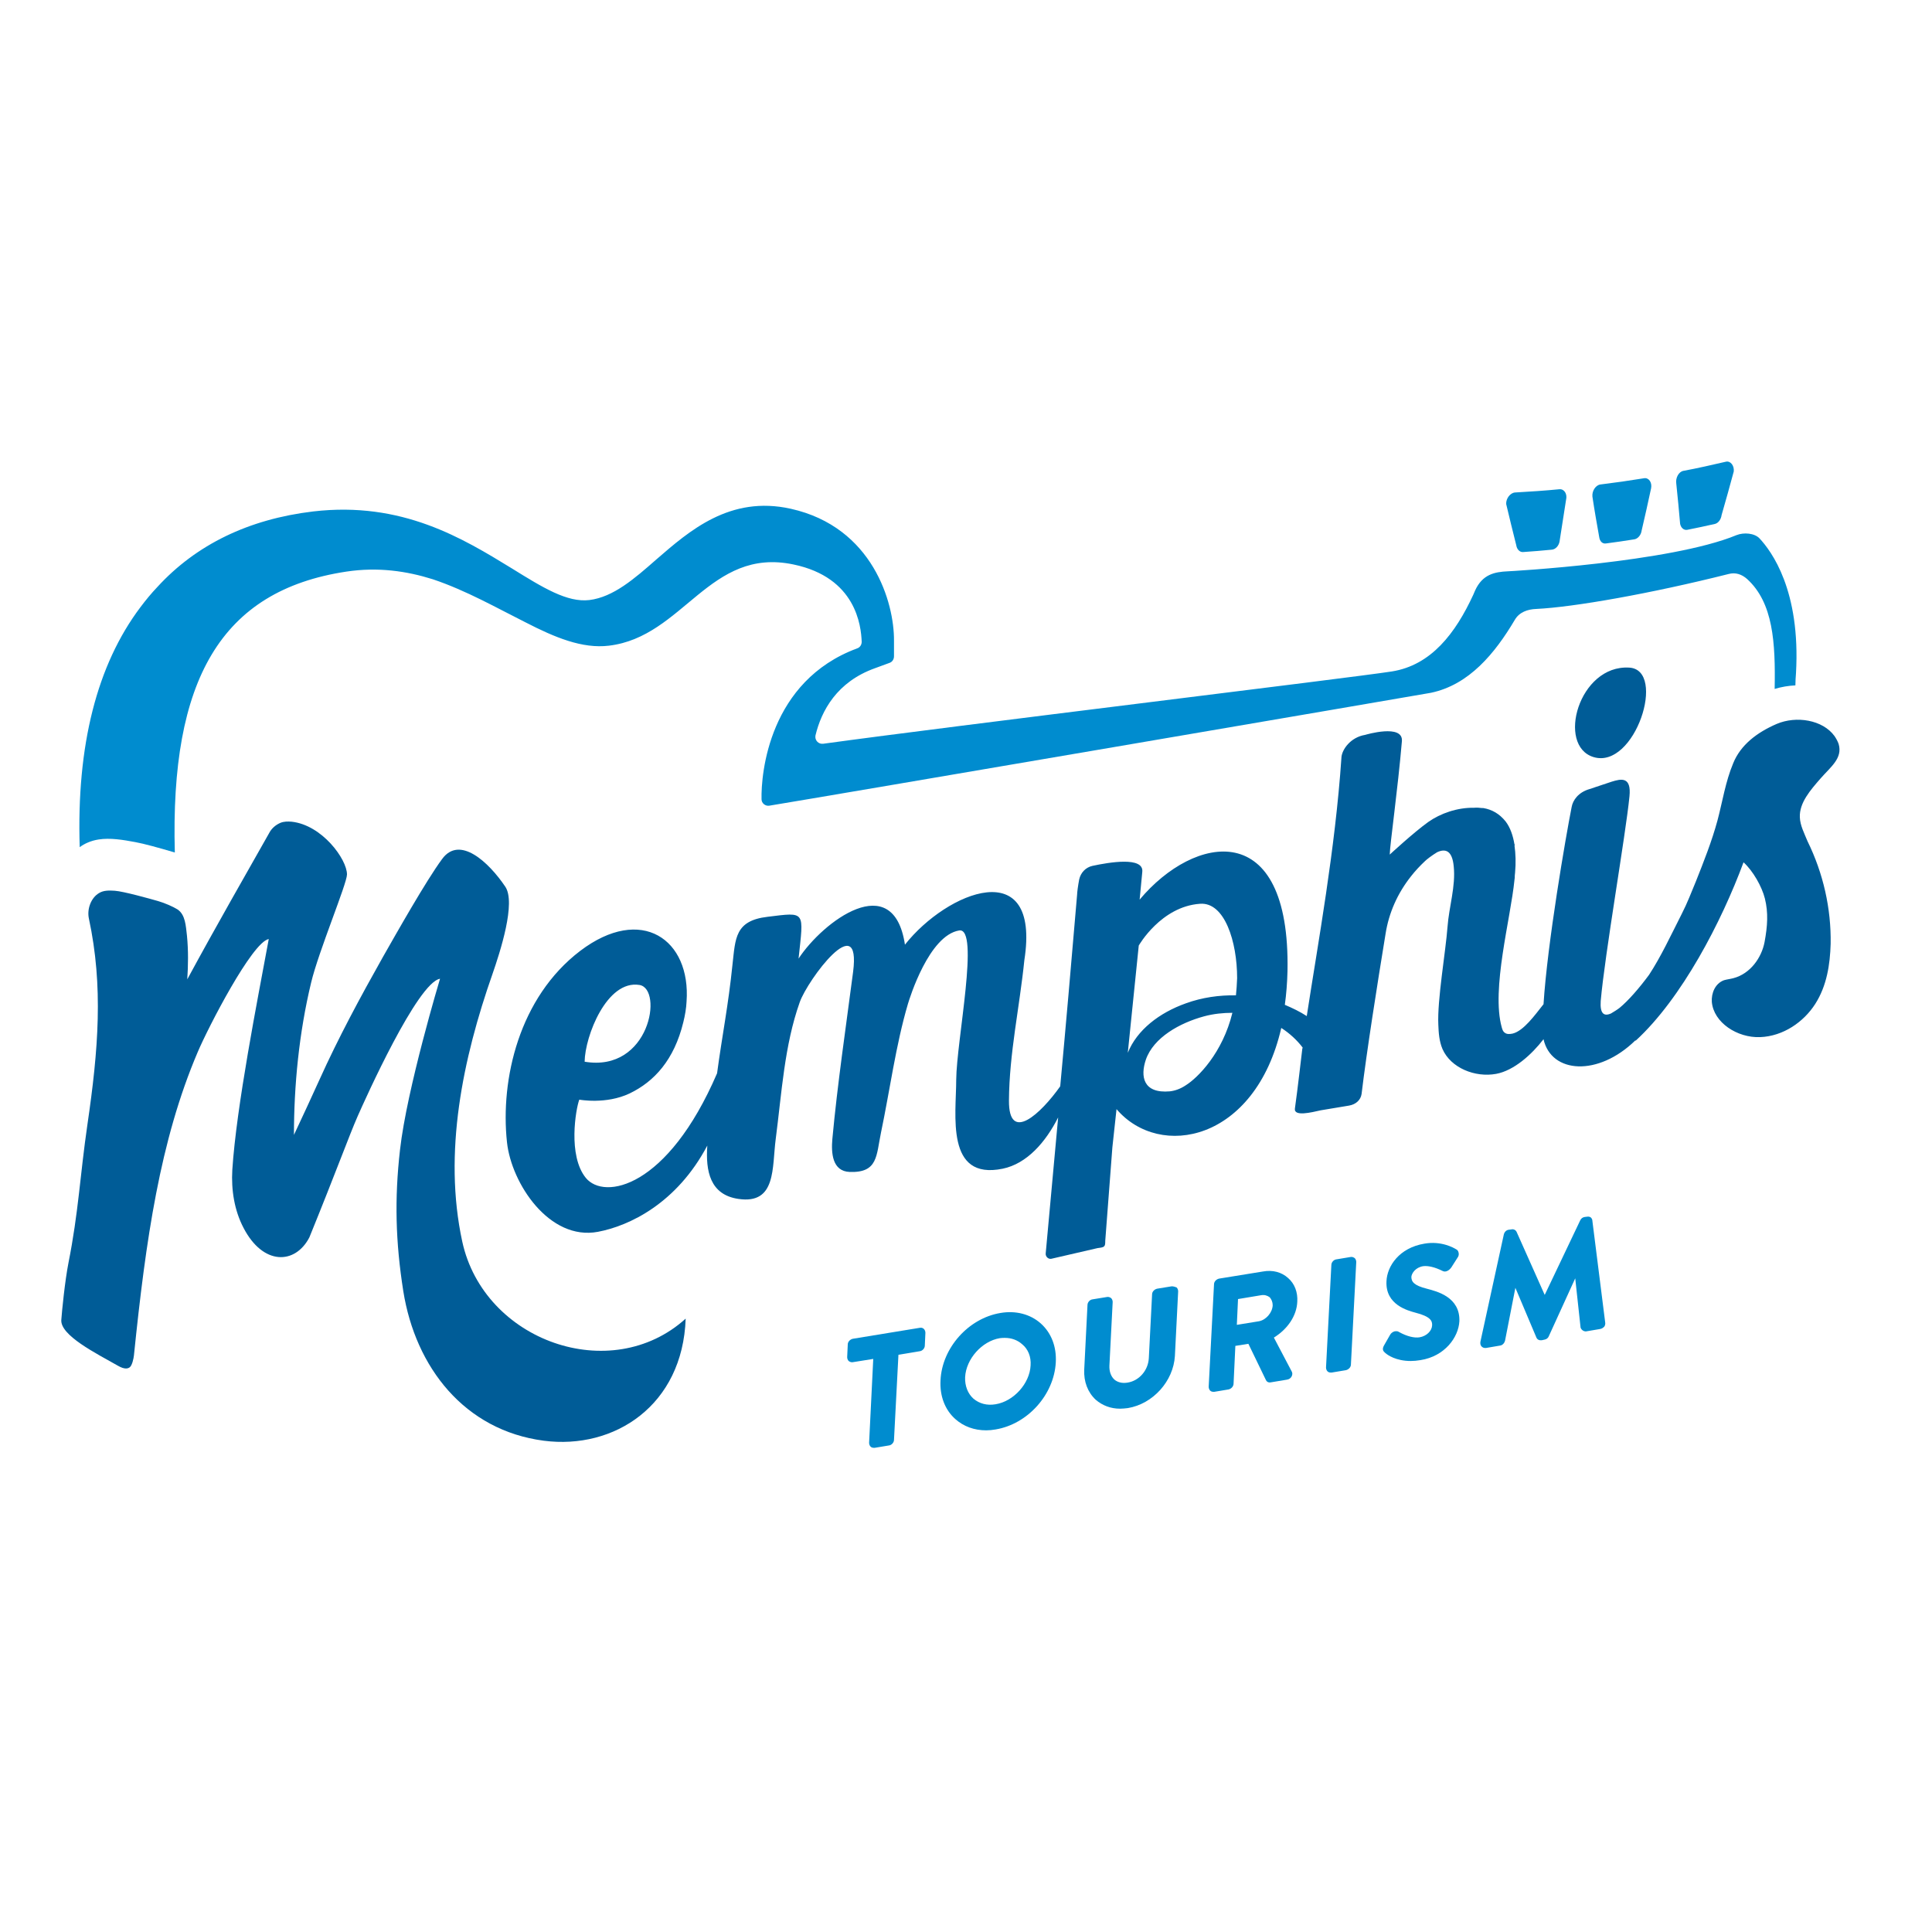
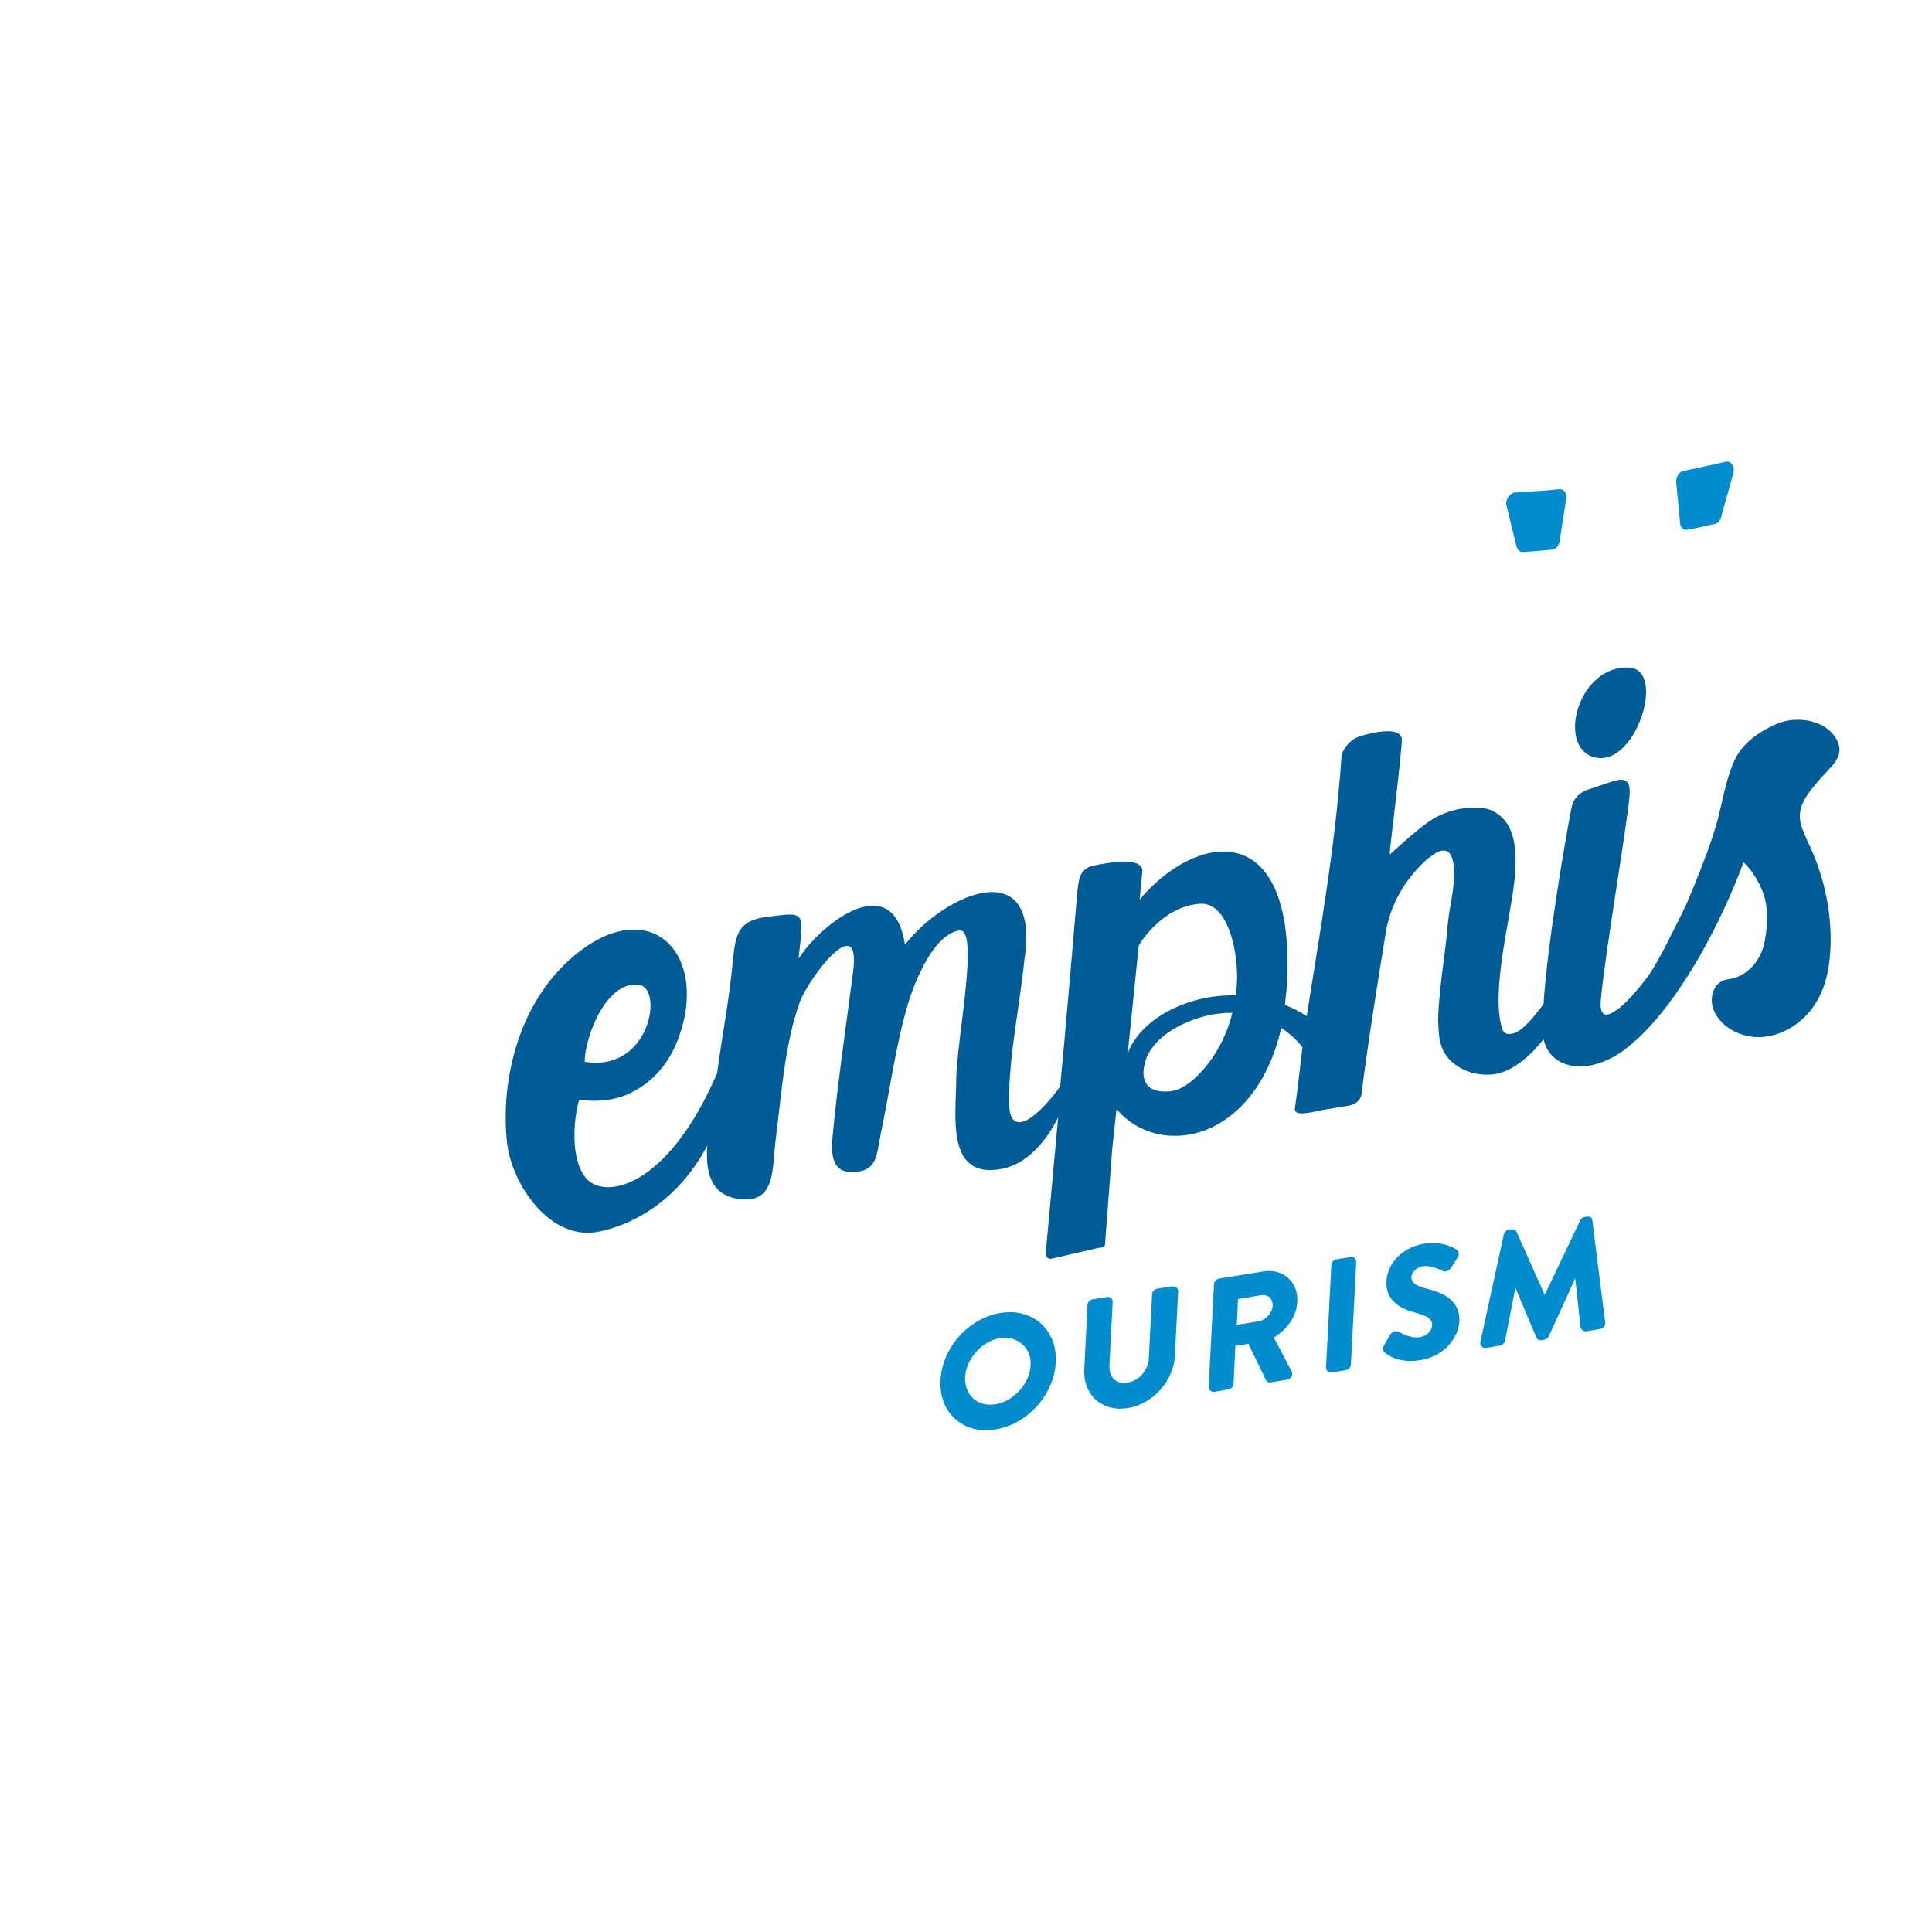
<svg xmlns="http://www.w3.org/2000/svg" version="1.1" id="layer" x="0px" y="0px" viewBox="0 0 652 652" style="enable-background:new 0 0 652 652;" xml:space="preserve">
  <style type="text/css"> .st0{fill:#008CCF;} .st1{fill:#005C97;} </style>
  <g>
-     <path class="st0" d="M539.7,181.3c0.2,1.4,1.1,2.3,2.3,2.1c3.2-0.4,6.4-0.9,9.6-1.4c1.1-0.2,2.2-1.4,2.4-2.9 c1.1-4.8,2.2-9.5,3.2-14.3c0.4-2-0.8-3.7-2.4-3.4c-4.9,0.8-9.8,1.5-14.7,2.1c-1.6,0.2-2.9,2.2-2.7,4.1 C538.1,172.3,538.9,176.8,539.7,181.3" />
    <path class="st0" d="M567,176.8c0.3,1.4,1.3,2.2,2.4,2c3.1-0.6,6.3-1.3,9.4-2c1.1-0.3,2-1.5,2.2-3c1.4-4.9,2.8-9.8,4.1-14.7 c0.2-2-1.1-3.6-2.6-3.3c-4.8,1.1-9.5,2.2-14.4,3.1c-1.6,0.3-2.7,2.4-2.4,4.3C566.2,167.8,566.6,172.3,567,176.8" />
  </g>
  <g>
-     <path class="st0" d="M593.8,181.7c-1.7-1.8-5.3-2.1-7.8-1.1c-22.2,9.2-76.7,12.2-77.1,12.2c-4.5,0.2-8.6,1-11.1,6.5l-0.6,1.4 c-6,13-14.2,23.8-27.5,25.9c-14.1,2.2-147.6,18.3-191.9,24.4c-1.6,0.2-2.9-1.2-2.6-2.8c2-8.3,7.2-18.1,20.1-22.7l4.9-1.8 c0.9-0.3,1.5-1.2,1.5-2.2l0-5.3c0.1-12.7-7.1-38.3-34.8-44.5c-20.6-4.6-34.3,7.5-45.4,17.1c-7.4,6.5-14.5,12.7-22.6,13.7 c-7.5,0.9-15.7-4.2-26.2-10.7c-16.5-10.1-37-22.7-67-19.2c-21.8,2.6-39.5,11.2-52.6,25.5c-2,2.1-3.9,4.4-5.7,6.8 c-14.7,19.5-21.6,46.7-20.5,81c1.6-1.2,3.8-2.2,6.4-2.6c3.8-0.6,8.2,0.1,12.4,0.9c2.8,0.5,7.9,1.9,13.3,3.5 c-1.6-58.2,15.5-88.4,57.9-94.8c10.7-1.6,20.3-0.2,29.2,2.6c11.3,3.8,21.6,9.7,31.2,14.5c9.9,5.1,19.2,9,28.2,7.9 c25.2-3,33.9-33.4,62.3-27.4c21.1,4.4,22.8,20.7,23,26.1c0,1-0.6,1.9-1.5,2.2c-29.8,11-32.5,42.3-32.3,50.9c0,1.4,1.3,2.4,2.6,2.2 c17.8-2.9,220.7-37.6,223.3-38.1c12.9-2.7,21.6-13.3,28.3-24.6c1.5-2.6,4.3-3.6,7.3-3.7c12.6-0.6,38.7-5.2,64.9-11.8 c2.3-0.6,4.4,0.1,6.2,1.7c8.8,8,9.6,21.4,9.3,37.1c2.3-0.7,4.7-1.1,7-1.2c0-1.4,0.1-2.8,0.2-4.1C607.7,199.2,597.8,186,593.8,181.7 " />
-   </g>
+     </g>
  <g>
    <path class="st0" d="M514,186.3c3.3-0.2,6.5-0.5,9.7-0.8c1.2-0.1,2.3-1.2,2.6-2.7c0.7-4.7,1.5-9.4,2.2-14.1c0.5-2-0.6-3.7-2.2-3.6 c-5,0.5-9.9,0.8-15,1.1c-1.6,0.1-3.1,2-3,3.9c1.1,4.6,2.2,9.2,3.4,13.9C511.9,185.4,512.9,186.4,514,186.3" />
    <path class="st1" d="M607.4,275.8c-0.2-4.9,3.6-9.2,7-13.1c3.4-3.9,7.5-6.8,6.1-11.6c-0.3-0.9-0.8-1.8-1.4-2.7 c-4-5.5-12.9-6.9-19.5-4.1c-6.7,2.9-12.2,7.1-14.7,13.3c-2.6,6.2-3.6,12.9-5.3,19.3c-1.9,7-4.6,13.8-7.3,20.6 c-1.5,3.6-2.9,7.3-4.7,10.8c-3.8,7.5-7.1,14.6-11.1,20.7c-3.4,4.6-7,8.7-9.9,11.1c-0.9,0.7-1.9,1.3-2.9,1.9 c-2.4,1.1-3.8,0.1-3.5-4.2c1.4-15.9,8.4-55.9,9.7-69c0.7-6.8-2.8-6-6-5l-7.5,2.5c-3.8,1.1-5.6,3.8-6,6c-2,10.1-8.2,46-9.5,66.6 c-0.1,0.2-0.3,0.3-0.4,0.5c-2.4,3-6.3,8.5-10,9.4c-0.9,0.2-2,0.3-2.7-0.3c-0.6-0.4-0.8-1.1-1-1.8c-3.6-12.9,3-36.6,4.3-49.8 c0.1-0.5,0.1-0.9,0.1-1.4c0,0,0.1-1,0.1-1c0.3-3.3,0.2-6.4-0.2-9.2c0.1-0.1,0.1-0.2,0.2-0.3l-0.2,0c-0.5-3-1.4-5.7-3-7.8 c-2.1-2.6-4.6-4-7.5-4.5c-0.1,0-0.2,0-0.4,0c-0.9-0.1-1.8-0.2-2.8-0.1c-5.6-0.1-11.3,1.9-15.4,4.8c-4.9,3.5-13,11-13,11 c0.1-3.7,2.7-21.8,4.1-38.2c0.6-6.1-12.4-2.2-12.4-2.2c-4.9,0.8-7.8,4.9-8,7.6c0,0,0,0,0,0.1c-2.1,31-7.9,62.5-11.7,87.2 c-2.3-1.5-4.8-2.7-7.4-3.8c0.5-3.6,0.8-7.4,0.9-11.4c1-52.3-31.5-46.1-49.9-24.1l0.9-9.4c0.5-5.2-11.2-3.2-16.8-2 c-2.3,0.5-4,2.3-4.5,4.6c-0.4,2.1-0.7,4.4-0.7,5.1c-1.9,22.3-3.9,45.5-5.7,64.7c-6.5,9.2-17.4,19.4-17.3,4.8 c0.1-15.9,3.6-31.6,5.2-47.4c5.6-36-26.1-23.2-40.3-5.2c-3.9-25.8-27.7-7.8-35.9,4.7c1.7-16.2,2.6-15.7-10.5-14.1 c-11,1.3-10.8,7.3-11.8,16.1c-1.4,13.8-3.5,24-5.2,36.7c-16.7,38.8-38.1,42.9-44.3,35.3c-6.1-7.5-3.4-23.2-2.2-26.4 c0,0,9,1.7,17-2.1c8.3-4,15-11.3,18.1-24c0.6-2.4,1-4.8,1.1-7c1.5-20.9-15.2-32.8-35.9-17.1c-20.6,15.7-27,43.3-24.7,64.6 c1.5,13.9,14.3,33.3,30.7,30.2c10.6-2,26.6-9.6,36.9-29.1c-0.6,8.6,0.9,16.6,10.5,18c12.9,1.9,11.3-10.6,12.6-20.3 c2-15.3,2.9-31.5,8.1-46.1c2.7-7.6,20.8-31.9,18-10.2c-2.4,18.4-5.3,38-7,56.4c-0.4,4.6-0.1,10.9,5.9,11.1 c9.5,0.3,8.9-5.5,10.5-13.2c3-14.3,5-29.6,9.1-43.5c0.6-2,7.1-23.1,17.3-24.8c7-1.1-0.9,37.2-1,50.4c0,11.8-3.7,34,15.7,30 c8.2-1.7,14.5-9,18.7-17.3c-1.4,15.3-3.8,41.3-4.2,45.9c-0.1,1.1,0.9,2,1.9,1.8l15.6-3.6c2.4-0.3,2.6-0.4,2.6-2.5l2.4-31.5 l1.4-12.9c14.6,17.1,46.8,10.9,55.6-27.4c2.8,1.8,5.3,4.1,7.2,6.6c0,0.1,0,0.3-0.1,0.4c-0.4,3.2-1.5,13.1-2.5,20.2 c-0.4,2.8,5.6,1.3,8.7,0.6l9.6-1.6c2.3-0.4,3.9-1.9,4.2-3.9c1.7-14.2,5.3-37,8.1-54.1c1.1-7,4-13.6,8.6-19.4c1.4-1.8,3-3.5,4.7-5.1 c0.6-0.6,2.3-1.9,4.1-3c2.8-1.3,5.1-0.6,5.6,4.8c0.7,6.7-1.6,13.6-2.1,20.4c-0.6,8.2-3.5,24.7-3.1,33c0.1,2.8,0.3,5.6,1.4,8.2 c2.8,6.4,11,9.7,18.1,8.4c6-1.1,12-6.5,16-11.7c2.6,11.6,18.4,12.7,31,0.4l0.1,0.1c15.6-14.3,29-40.2,36.4-60.2 c3.2,2.9,6.2,8.2,7.2,12.2c1.2,4.8,0.9,9.3-0.1,14.7c-1,5.3-4.8,10.7-10.5,12.2c-1.1,0.3-2.2,0.4-3.2,0.7c-3,1.1-4.3,4.4-4.1,7.3 c0.6,7,8.6,12.2,16.3,11.9c7.8-0.3,14.7-5.1,18.6-11.2c3.9-6.1,5-13.3,5.2-20.3c0.2-11.9-2.5-23.8-7.8-34.6 C608.9,281.2,607.5,278.6,607.4,275.8 M215.8,332.4c8.1,1.3,3.5,29.6-18.5,25.9C197.4,349.7,204.8,330.6,215.8,332.4 M400.1,366.3 c-1.8,1.2-3.6,1.8-5.3,2c-9.1,0.8-10-5.1-8.1-10.7c2.6-7.5,11.5-12.4,19.6-14.6c3.3-0.9,6.6-1.2,9.6-1.2 C412.6,355.3,404.3,363.7,400.1,366.3 M417.1,335.9c-5.6-0.1-11.4,0.7-16.9,2.7c-9,3.2-16.5,9-19.6,16.7l3.7-36.2 c0,0,7.5-13.2,20.7-14.1c8.3-0.6,12.5,12.8,12.5,25.1C417.4,332.1,417.3,334.1,417.1,335.9" />
-     <path class="st1" d="M156,419c-6.5-30,0.2-61.8,10.2-90.3c2.6-7.5,8-24.1,4.3-29.5c-5.6-8.3-15.4-17.4-21.3-9.3 c-5.4,7.3-15.5,25.2-20,33.1c-7.6,13.5-15,27.2-21.4,41.4c-2.8,6.2-5.7,12.4-8.6,18.6c0-16.6,1.7-34.4,5.8-51.4 c2.5-10.5,12.1-33.4,12.1-36.5c0-5.1-8.4-16.7-18.7-17.8c-1.3-0.1-2.6-0.1-3.8,0.4c-1.6,0.7-3,1.9-3.8,3.5 c-7.5,13.3-17.3,30.3-27.6,49.3c0.3-4.7,0.4-9.5-0.1-14.7c-0.4-3.3-0.5-7.1-3.2-8.9c-1.4-0.9-4.4-2.2-6.5-2.8 c-2.8-0.8-11.7-3.3-14.7-3.5c-1.8-0.1-3.7-0.2-5.3,0.8c-2.7,1.6-4.1,5.4-3.4,8.6c4.9,22.8,3.2,44.3-0.5,69.5 c-2.5,17.2-3,29.6-6.4,46.7c-1.2,6.1-2.2,16.3-2.4,19.1c-0.6,5.3,11.9,11.5,19.1,15.6c2.4,1.4,3.5,0.9,4,0.5c0.8-0.6,1.3-3,1.4-4 c4-39,8.8-72.5,21.5-102.3c3.5-8.3,18.4-37.2,24-38.2c-3.9,21.1-10.9,56.4-12.3,77.9c-0.4,6.8,0.7,13.7,3.8,19.6 c6.6,12.7,17.4,12.4,22.2,3.2c9.2-22.6,13.4-34.3,16.3-40.9c2.6-5.9,20.2-45.1,27.8-46.4c0,0-11.2,37.2-13.5,57.7 c-1.9,16.6-1.5,31.2,1.1,47.7c4.1,25.8,20.7,47,47.4,50.5c23.8,3.1,46.9-11.9,47.9-41.2C206.2,467.8,163.3,452.6,156,419" />
  </g>
  <g>
    <path class="st1" d="M537.8,255.5c14,4.2,24.8-29.5,12-30.2C532.8,224.3,525.2,251.7,537.8,255.5" />
-     <path class="st0" d="M310.4,448.1l-22.6,3.7c-0.9,0.2-1.7,1-1.7,1.9l-0.2,4.3c0,0.5,0.2,1,0.5,1.3c0.4,0.3,0.9,0.5,1.4,0.4l6.9-1.1 l-1.4,28.3c0,0.5,0.2,1,0.5,1.3c0.3,0.3,0.7,0.4,1.1,0.4c0.1,0,0.2,0,0.3,0l4.8-0.8c0.9-0.1,1.7-1,1.7-1.9l1.5-28.7l7.2-1.2 c0.9-0.1,1.7-1,1.7-1.9l0.2-4.3c0-0.5-0.2-1-0.5-1.3C311.4,448.1,310.9,448,310.4,448.1" />
    <path class="st0" d="M337.6,443.1c-10.8,1.8-19.7,11.8-20.2,22.7c-0.3,5.3,1.5,10,5,13.1c2.8,2.5,6.4,3.8,10.4,3.8 c1,0,2.1-0.1,3.2-0.3c10.8-1.8,19.7-11.7,20.3-22.6c0.3-5.3-1.5-10-5.1-13.2C347.7,443.5,342.8,442.2,337.6,443.1 M347.8,460.8 c-0.3,6.1-5.7,12.1-11.8,13.1c-2.9,0.5-5.5-0.2-7.5-1.9c-1.9-1.7-2.9-4.3-2.8-7.2c0.3-6.2,5.7-12.2,11.7-13.2 c0.6-0.1,1.2-0.1,1.7-0.1c2.2,0,4.2,0.7,5.8,2.1C347,455.3,348,457.9,347.8,460.8" />
    <path class="st0" d="M395.4,434.1l-4.9,0.8c-0.9,0.2-1.7,1-1.7,1.9l-1.1,21.5c-0.2,4.2-3.3,7.7-7.2,8.3c-1.8,0.3-3.3-0.1-4.4-1 c-1.2-1.1-1.8-2.8-1.7-4.8l1.1-21.4c0-0.5-0.2-1-0.5-1.3c-0.4-0.3-0.9-0.5-1.4-0.4l-4.9,0.8c-0.9,0.1-1.7,1-1.7,1.9l-1.1,21.8 c-0.2,4.1,1.2,7.7,3.9,10.2c2.2,1.9,5,3,8.2,3c0.8,0,1.7-0.1,2.6-0.2c8.5-1.4,15.4-9.1,15.9-17.6l1.1-21.8c0-0.5-0.2-1-0.5-1.3 C396.4,434.2,395.9,434.1,395.4,434.1" />
    <path class="st0" d="M426.2,429.1l-14.8,2.4c-0.9,0.2-1.7,1-1.7,1.9l-1.8,34.6c0,0.5,0.2,1,0.5,1.3c0.3,0.3,0.7,0.4,1.1,0.4 c0.1,0,0.2,0,0.3,0l4.8-0.8c0.9-0.2,1.7-1,1.7-2l0.6-12.7l4.4-0.7l5.9,12.2c0.2,0.5,0.8,1,1.7,0.8l5.4-0.9c0.7-0.1,1.3-0.5,1.6-1.1 c0.3-0.6,0.3-1.2,0-1.7l-6-11.4c4.7-2.9,7.7-7.4,7.9-12.1c0.2-3.2-0.9-6.1-3.1-8C432.5,429.3,429.5,428.5,426.2,429.1 M429.5,440.5 c-0.1,2.5-2.3,5-4.7,5.4l-7.4,1.2l0.4-8.7l7.8-1.3c1.1-0.2,2.1,0.1,2.9,0.7C429.1,438.5,429.5,439.4,429.5,440.5" />
    <path class="st0" d="M455.8,424.2L451,425c-0.9,0.1-1.7,1-1.7,1.9l-1.8,34.6c0,0.5,0.2,1,0.5,1.3c0.3,0.3,0.7,0.4,1.1,0.4 c0.1,0,0.2,0,0.3,0l4.8-0.8c0.9-0.2,1.7-1,1.7-1.9l1.8-34.6c0-0.5-0.2-1-0.5-1.3C456.8,424.3,456.3,424.1,455.8,424.2" />
    <path class="st0" d="M481.5,434.9c-4.4-1.1-5.2-2.4-5.2-4c0.1-1.2,1.4-3.2,4-3.6c1.6-0.2,3.9,0.3,6.5,1.6c1.1,0.6,2.3-0.2,3-1.2 l2.1-3.3c0.4-0.5,0.5-1.2,0.3-1.8c-0.1-0.5-0.5-0.9-0.8-1c-0.8-0.5-5-2.9-10.7-1.9c-8.5,1.4-12.6,7.6-12.8,12.7 c-0.4,8,7.3,9.9,9.8,10.6c5.1,1.3,5.7,2.8,5.6,4.3c-0.1,1.9-1.9,3.6-4.2,4c-1.8,0.3-4.3-0.3-7-1.8c-0.4-0.3-0.9-0.3-1.5-0.2 c-0.6,0.2-1.2,0.6-1.5,1.2l-2,3.5v0c-0.8,1.4-0.3,2,0.4,2.6c0.8,0.7,3.6,2.7,8.6,2.7c1,0,2.1-0.1,3.3-0.3 c8.2-1.3,12.8-7.7,13.1-13.1C492.8,437.7,484.9,435.8,481.5,434.9" />
    <path class="st0" d="M536.9,410.9c-0.2-0.2-0.7-0.4-1.3-0.3l-0.8,0.1c-0.7,0.1-1.2,0.5-1.5,1.1L521.3,437l-9.5-21.3 c-0.3-0.6-1-1-1.8-0.8l-0.8,0.1c-0.9,0.1-1.5,0.8-1.7,1.6l-7.9,36.2c-0.1,0.6,0,1.2,0.4,1.6c0.3,0.3,0.7,0.5,1.1,0.5 c0.1,0,0.2,0,0.4,0l4.7-0.8c0.9-0.1,1.5-0.9,1.7-1.6l3.5-17.9l7.1,16.8c0.3,0.7,1,1,1.8,0.9l0.9-0.2c0.7-0.1,1.3-0.6,1.5-1.2 l8.9-19.5l1.8,16.6c0.2,0.7,1,1.4,1.9,1.3l4.7-0.8c0.6-0.1,1-0.4,1.4-0.8c0.3-0.4,0.4-1,0.3-1.5l-4.3-34.1 C537.4,411.6,537.2,411.2,536.9,410.9" />
  </g>
</svg>